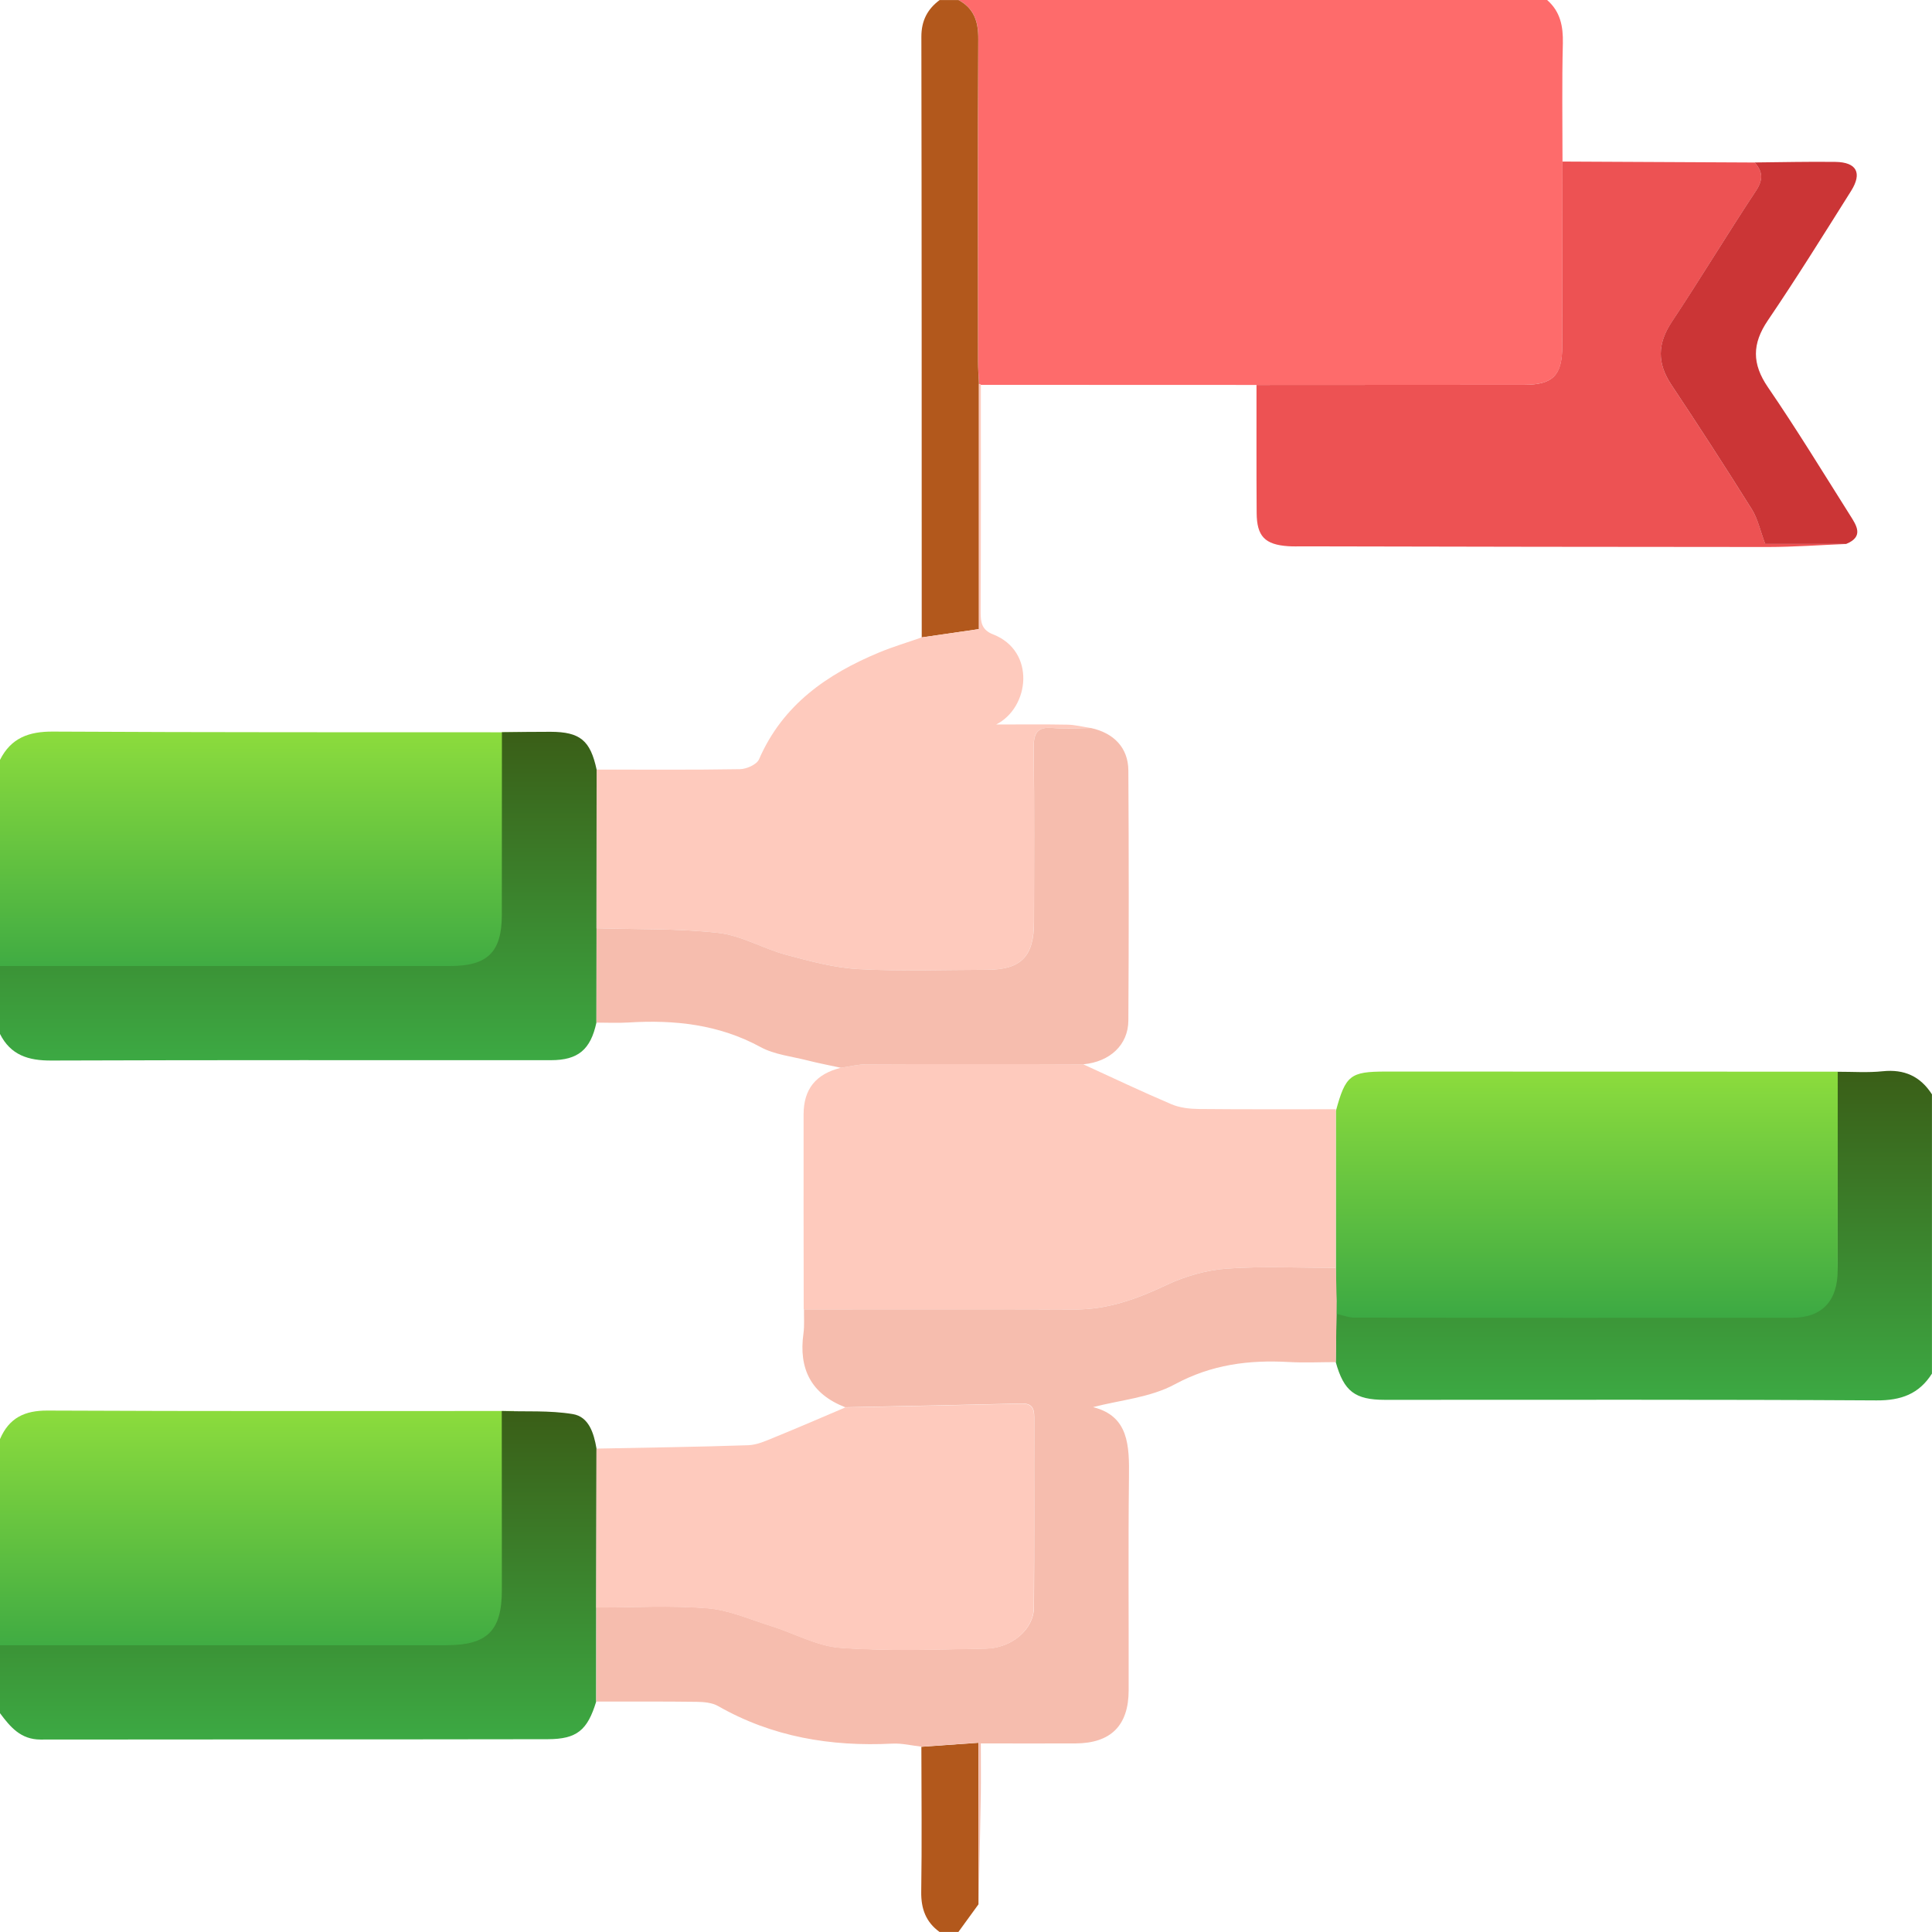
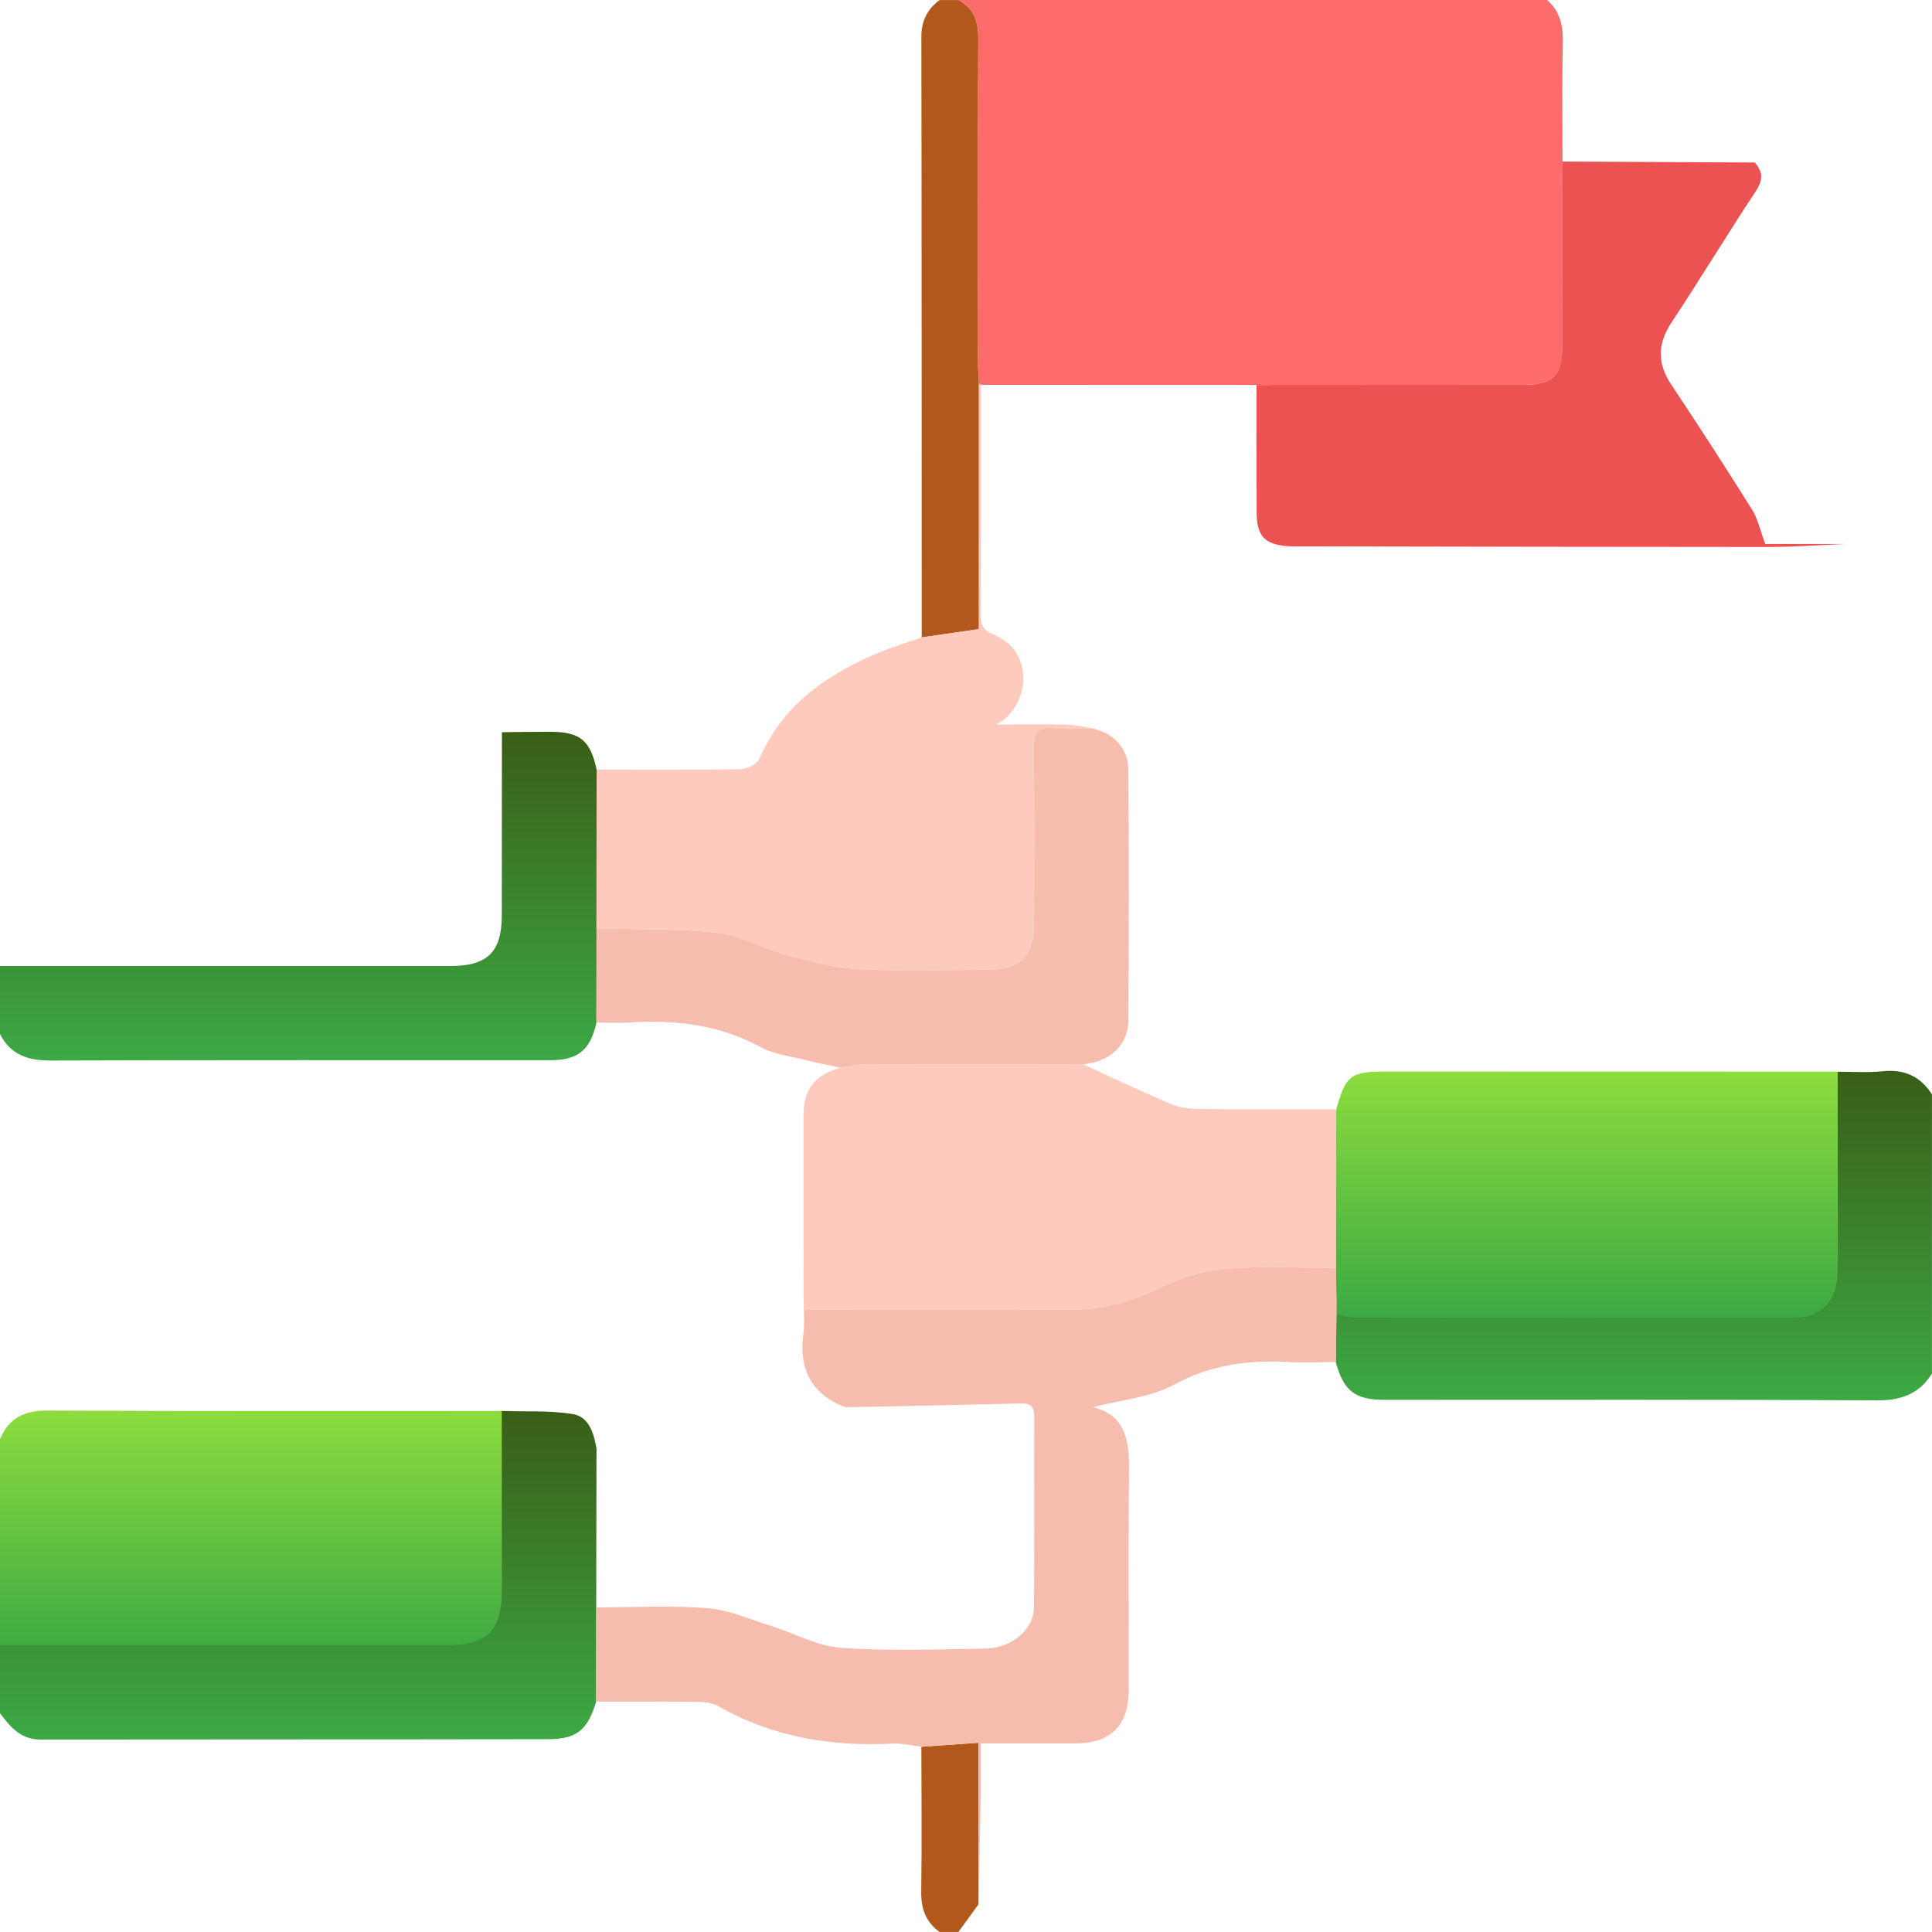
<svg xmlns="http://www.w3.org/2000/svg" width="160" height="160" viewBox="0 0 160 160" fill="none">
  <g clip-path="url(#clip0_5253_59058)">
    <path d="M128.125 0C129.221 0.958 129.462 2.175 129.429 3.596C129.346 6.854 129.4 10.117 129.4 13.379C129.396 18.479 129.391 23.579 129.383 28.679C129.383 31.083 128.608 31.863 126.229 31.867C118.841 31.875 111.45 31.875 104.062 31.879C96.454 31.879 88.846 31.875 81.237 31.871C81.187 31.833 81.133 31.808 81.075 31.788C81.05 31.167 81 30.542 81 29.921C80.996 21.025 80.971 12.129 81.021 3.233C81.029 1.792 80.675 0.7 79.379 0H128.129L128.125 0Z" fill="#FE6B6B" />
-     <path d="M0 62.929C0.92 61.101 2.406 60.574 4.384 60.587C17.285 60.658 30.187 60.636 43.088 60.645C43.088 65.955 43.088 71.265 43.08 76.58C43.08 79.794 41.862 81.017 38.67 81.022C25.781 81.022 12.889 81.022 0 81.022V62.934V62.929Z" fill="url(#paint0_linear_5253_59058)" />
    <path d="M0 119.18C0.756 117.417 2.045 116.808 3.928 116.817C16.806 116.878 29.689 116.852 42.568 116.852C42.568 122.047 42.576 127.247 42.576 132.443C42.576 136.003 41.351 137.261 37.868 137.261C25.245 137.261 12.619 137.261 -0.004 137.261V119.175L0 119.18Z" fill="url(#paint1_linear_5253_59058)" />
    <path d="M0 136.25C12.321 136.25 24.646 136.25 36.967 136.25C40.362 136.25 41.562 135.05 41.562 131.671C41.562 126.733 41.558 121.792 41.554 116.854C43.517 116.917 45.513 116.792 47.433 117.108C48.771 117.325 49.183 118.7 49.4 119.962C49.392 124.35 49.383 128.742 49.375 133.129C49.375 135.729 49.375 138.329 49.371 140.929C48.65 143.287 47.779 144.029 45.354 144.033C31.354 144.058 17.354 144.042 3.354 144.062C1.712 144.062 0.85 143.017 0 141.879V136.254L0 136.25Z" fill="url(#paint2_linear_5253_59058)" />
    <path d="M0 80C12.434 80 24.871 80 37.304 80C40.384 80 41.554 78.838 41.559 75.779C41.563 70.733 41.563 65.683 41.567 60.638C42.909 60.625 44.254 60.6 45.596 60.604C48.042 60.613 48.888 61.317 49.409 63.733C49.409 68.117 49.404 72.496 49.4 76.875C49.4 79.479 49.396 82.083 49.392 84.688C48.909 86.929 47.871 87.8 45.625 87.8C31.829 87.804 18.038 87.779 4.242 87.829C2.35 87.838 0.879 87.383 -0.004 85.621V79.996L0 80Z" fill="url(#paint3_linear_5253_59058)" />
    <path d="M160 113.75C158.929 115.446 157.438 115.987 155.404 115.975C141.842 115.892 128.275 115.933 114.713 115.929C112.204 115.929 111.296 115.225 110.621 112.804C110.642 111.142 110.667 109.475 110.688 107.812C111.188 107.917 111.684 108.112 112.184 108.112C124.263 108.129 136.338 108.133 148.417 108.121C150.888 108.121 152.179 106.8 152.184 104.375C152.188 99.171 152.184 93.962 152.188 88.758C153.429 88.754 154.684 88.846 155.913 88.717C157.704 88.529 159.034 89.133 159.996 90.629V113.754L160 113.75Z" fill="url(#paint4_linear_5253_59058)" />
    <path d="M79.374 0C80.67 0.7 81.025 1.792 81.016 3.233C80.966 12.129 80.987 21.025 80.995 29.921C80.995 30.542 81.045 31.167 81.07 31.788C81.07 38.558 81.07 45.333 81.07 52.1C79.295 52.358 77.812 52.571 76.333 52.788C76.329 36.204 76.333 19.621 76.304 3.038C76.304 1.725 76.799 0.758 77.816 0.004H79.379L79.374 0Z" fill="#B2581C" />
    <path d="M77.813 160C76.675 159.175 76.271 158.075 76.292 156.663C76.354 152.663 76.308 148.663 76.304 144.663C77.817 144.558 79.329 144.45 81.033 144.329V157.708C80.479 158.471 79.925 159.233 79.371 159.996H77.808L77.813 160Z" fill="#B2581C" />
    <path d="M76.33 52.788C77.813 52.571 79.292 52.358 81.067 52.1C81.067 45.333 81.067 38.562 81.067 31.788C81.125 31.804 81.18 31.833 81.23 31.871C81.23 38.154 81.242 44.442 81.213 50.725C81.213 51.579 81.325 52.179 82.246 52.538C85.784 53.917 85.288 58.587 82.496 60C84.463 60 86.43 59.975 88.396 60.013C89.046 60.025 89.692 60.196 90.342 60.292C89.3 60.296 88.255 60.392 87.225 60.292C85.867 60.154 85.584 60.733 85.6 61.983C85.663 66.767 85.63 71.55 85.625 76.333C85.625 79.225 84.555 80.312 81.717 80.312C78.18 80.312 74.638 80.454 71.113 80.258C69.084 80.146 67.059 79.596 65.08 79.067C63.188 78.558 61.392 77.475 59.488 77.258C56.155 76.883 52.763 76.975 49.4 76.875C49.4 72.496 49.405 68.112 49.409 63.733C53.363 63.733 57.317 63.767 61.271 63.7C61.821 63.692 62.671 63.317 62.859 62.883C64.817 58.371 68.488 55.829 72.817 54.029C73.963 53.554 75.159 53.2 76.33 52.788Z" fill="#FECABD" />
    <path d="M152.193 88.755C152.193 94.232 152.193 99.713 152.189 105.191C152.189 107.743 150.893 109.128 148.422 109.133C136.343 109.146 124.267 109.142 112.187 109.124C111.687 109.124 111.191 108.918 110.691 108.808C110.671 107.822 110.65 106.835 110.629 105.848V92.017C111.433 89.049 111.821 88.742 114.762 88.742C127.238 88.742 139.718 88.746 152.193 88.751V88.755Z" fill="url(#paint5_linear_5253_59058)" />
    <path d="M110.625 91.858C110.625 96.237 110.625 100.617 110.625 105C107.609 105 104.584 104.846 101.584 105.062C99.888 105.183 98.134 105.692 96.588 106.421C94.159 107.571 91.738 108.454 89.017 108.446C81.53 108.425 74.046 108.437 66.559 108.437C66.555 103.05 66.538 97.662 66.55 92.279C66.555 90.175 67.576 88.946 69.63 88.429C70.342 88.329 71.05 88.146 71.763 88.142C76.43 88.117 81.092 88.129 85.759 88.129C87.076 88.129 88.396 88.137 89.713 88.142C92.142 89.254 94.559 90.404 97.017 91.45C97.705 91.742 98.521 91.833 99.28 91.842C103.059 91.879 106.834 91.862 110.613 91.862L110.625 91.858Z" fill="#FECABD" />
    <path d="M104.058 31.879C111.446 31.879 118.837 31.875 126.225 31.867C128.608 31.867 129.375 31.083 129.379 28.679C129.387 23.579 129.392 18.479 129.396 13.379C134.704 13.404 140.008 13.429 145.317 13.458C145.987 14.213 146.037 14.879 145.425 15.808C143.046 19.396 140.825 23.087 138.446 26.675C137.258 28.462 137.229 30.083 138.412 31.858C140.683 35.271 142.912 38.712 145.087 42.188C145.575 42.962 145.767 43.921 146.192 45.05C148.229 45.05 150.567 45.05 152.9 45.05C150.742 45.138 148.583 45.296 146.425 45.3C133.587 45.3 120.754 45.271 107.917 45.246C107.5 45.246 107.083 45.263 106.671 45.233C104.758 45.1 104.083 44.417 104.071 42.483C104.046 38.95 104.062 35.417 104.058 31.883V31.879Z" fill="#ED5253" />
    <path d="M89.725 88.142C88.409 88.138 87.088 88.129 85.771 88.129C81.105 88.129 76.442 88.117 71.775 88.142C71.063 88.142 70.355 88.329 69.642 88.429C68.709 88.225 67.767 88.05 66.842 87.812C65.546 87.483 64.134 87.338 62.992 86.717C59.534 84.833 55.859 84.442 52.038 84.679C51.163 84.733 50.28 84.688 49.4 84.688C49.4 82.083 49.405 79.479 49.409 76.875C52.775 76.979 56.163 76.883 59.496 77.258C61.4 77.475 63.196 78.558 65.088 79.067C67.067 79.596 69.092 80.15 71.121 80.258C74.646 80.45 78.188 80.317 81.725 80.312C84.563 80.312 85.634 79.221 85.634 76.333C85.634 71.55 85.671 66.767 85.609 61.983C85.592 60.737 85.875 60.154 87.234 60.292C88.263 60.396 89.313 60.3 90.35 60.292C92.255 60.708 93.434 61.938 93.446 63.812C93.488 70.713 93.488 77.617 93.446 84.517C93.434 86.537 91.913 87.933 89.734 88.138L89.725 88.142Z" fill="#F6BDAE" />
-     <path d="M152.896 45.046H146.187C145.762 43.921 145.571 42.962 145.083 42.183C142.908 38.708 140.679 35.267 138.408 31.854C137.225 30.075 137.258 28.458 138.441 26.671C140.821 23.083 143.046 19.392 145.421 15.804C146.033 14.879 145.983 14.208 145.312 13.454C147.541 13.433 149.775 13.379 152.004 13.408C153.758 13.433 154.237 14.317 153.3 15.812C151.037 19.408 148.791 23.021 146.404 26.538C145.091 28.475 145.083 30.129 146.416 32.075C148.787 35.538 150.975 39.125 153.216 42.675C153.75 43.517 154.375 44.446 152.891 45.046H152.896Z" fill="#CB3536" />
    <path d="M66.567 108.437C74.054 108.437 81.538 108.421 89.025 108.446C91.746 108.454 94.167 107.571 96.596 106.421C98.138 105.692 99.896 105.183 101.592 105.062C104.592 104.846 107.617 105 110.634 105C110.654 105.937 110.675 106.875 110.696 107.812C110.675 109.479 110.65 111.142 110.629 112.804C109.329 112.804 108.025 112.871 106.729 112.796C103.421 112.612 100.334 113 97.288 114.646C95.263 115.742 92.754 115.946 90.521 116.533C93.488 117.267 93.529 119.733 93.496 122.358C93.429 128.233 93.484 134.112 93.471 139.987C93.463 142.912 91.988 144.371 89.058 144.383C86.521 144.396 83.988 144.383 81.225 144.383C81.225 145.883 81.242 147.217 81.225 148.546C81.175 151.6 81.109 154.654 81.05 157.704C81.05 153.35 81.05 149 81.05 144.321C79.346 144.442 77.834 144.546 76.321 144.654C75.513 144.562 74.696 144.358 73.892 144.4C68.8 144.654 63.954 143.85 59.467 141.287C58.963 141 58.275 140.946 57.667 140.937C54.908 140.9 52.146 140.921 49.388 140.917C49.388 138.317 49.388 135.717 49.392 133.117C52.463 133.117 55.546 132.937 58.596 133.183C60.392 133.329 62.142 134.121 63.9 134.667C65.813 135.267 67.679 136.325 69.617 136.462C73.604 136.746 77.621 136.596 81.629 136.529C83.796 136.492 85.613 134.925 85.629 133.125C85.671 127.871 85.638 122.617 85.654 117.362C85.654 116.596 85.442 116.208 84.596 116.229C79.734 116.35 74.867 116.442 70 116.542C67.183 115.45 66.129 113.371 66.538 110.437C66.629 109.775 66.571 109.096 66.584 108.421L66.567 108.437Z" fill="#F6BDAE" />
-     <path d="M69.983 116.558C74.85 116.458 79.713 116.367 84.579 116.246C85.425 116.225 85.642 116.612 85.638 117.379C85.621 122.633 85.654 127.887 85.612 133.142C85.596 134.942 83.779 136.508 81.612 136.546C77.608 136.612 73.588 136.762 69.6 136.479C67.662 136.342 65.796 135.279 63.883 134.683C62.129 134.133 60.375 133.342 58.579 133.2C55.529 132.954 52.446 133.133 49.375 133.133C49.383 128.746 49.392 124.354 49.4 119.967C53.587 119.883 57.775 119.829 61.962 119.687C62.7 119.662 63.446 119.317 64.15 119.029C66.104 118.233 68.042 117.392 69.983 116.567V116.558Z" fill="#FECABD" />
  </g>
  <defs>
    <linearGradient id="paint0_linear_5253_59058" x1="21.544" y1="60.587" x2="21.544" y2="81.022" gradientUnits="userSpaceOnUse">
      <stop stop-color="#8CDC3D" />
      <stop offset="1" stop-color="#3CA943" />
    </linearGradient>
    <linearGradient id="paint1_linear_5253_59058" x1="21.286" y1="116.817" x2="21.286" y2="137.261" gradientUnits="userSpaceOnUse">
      <stop stop-color="#8CDC3D" />
      <stop offset="1" stop-color="#3CA943" />
    </linearGradient>
    <linearGradient id="paint2_linear_5253_59058" x1="24.7" y1="116.854" x2="24.7" y2="144.062" gradientUnits="userSpaceOnUse">
      <stop stop-color="#3A5E17" />
      <stop offset="1" stop-color="#3CA943" />
    </linearGradient>
    <linearGradient id="paint3_linear_5253_59058" x1="24.702" y1="60.604" x2="24.702" y2="87.829" gradientUnits="userSpaceOnUse">
      <stop stop-color="#3A5E17" />
      <stop offset="1" stop-color="#3CA943" />
    </linearGradient>
    <linearGradient id="paint4_linear_5253_59058" x1="135.311" y1="88.683" x2="135.311" y2="115.975" gradientUnits="userSpaceOnUse">
      <stop stop-color="#3A5E17" />
      <stop offset="1" stop-color="#3CA943" />
    </linearGradient>
    <linearGradient id="paint5_linear_5253_59058" x1="131.411" y1="88.742" x2="131.411" y2="109.14" gradientUnits="userSpaceOnUse">
      <stop stop-color="#8CDC3D" />
      <stop offset="1" stop-color="#3CA943" />
    </linearGradient>
    <clipPath id="clip0_5253_59058">
      <rect width="160" height="160" fill="white" />
    </clipPath>
  </defs>
</svg>